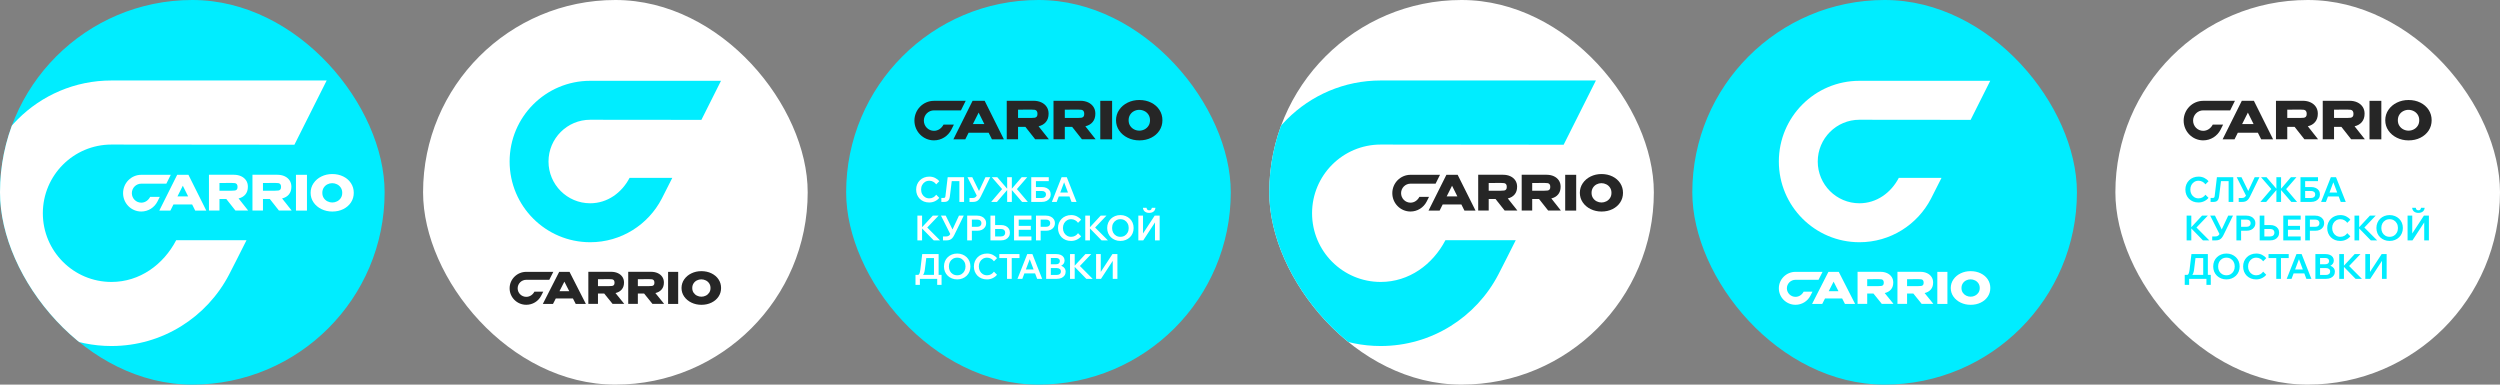
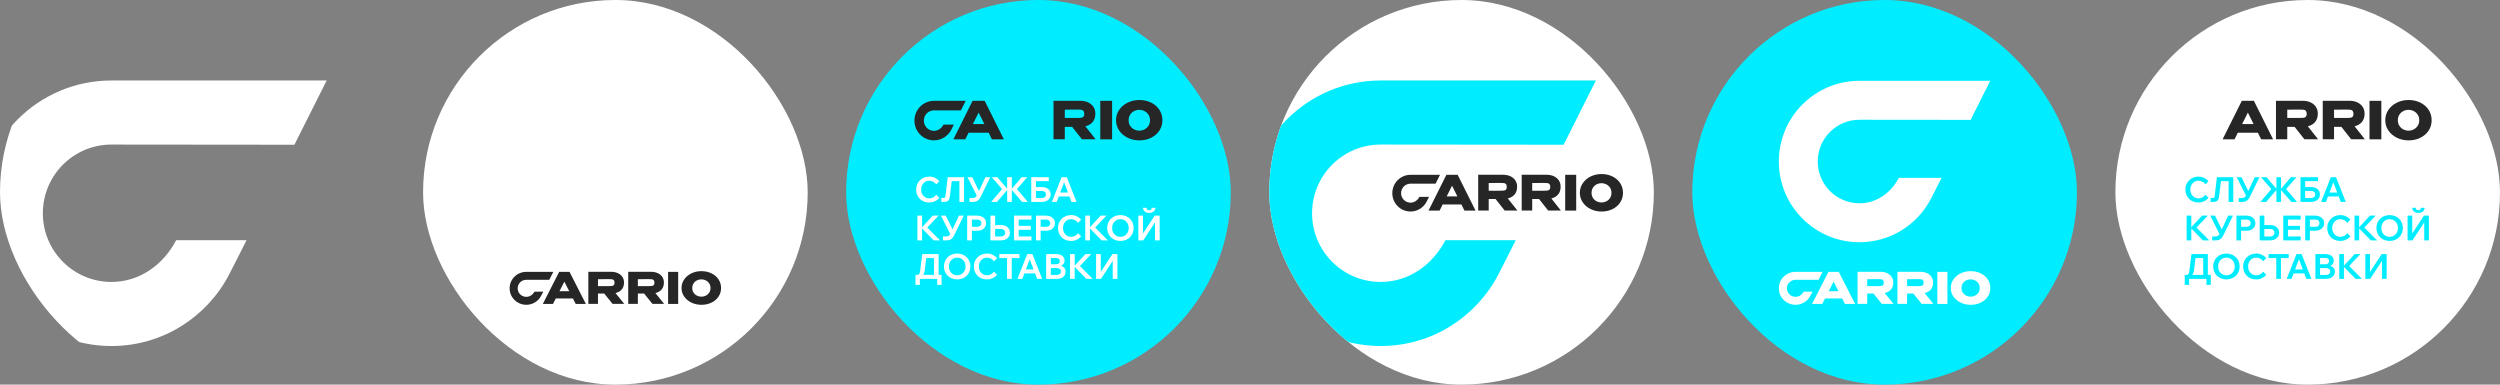
<svg xmlns="http://www.w3.org/2000/svg" width="2600" height="400" viewBox="0 0 2600 400" fill="none">
  <rect x="0" y="0" width="2600" height="400" fill="#808080" stroke="none" />
  <g clip-path="url(#clip0_103_4472)">
-     <rect width="400" height="400" rx="200" fill="#00EDFF" />
    <path d="M256.369 249.813H183.249C169.98 275.205 145.374 293.225 115.907 293.225C76.495 293.225 44.553 261.237 44.553 221.782C44.553 182.326 76.495 150.338 115.907 150.338L306.188 150.525C321.878 119.287 339.742 83.702 339.742 83.702H115.907C39.737 83.702 -22 145.523 -22 221.782C-22 298.04 39.737 359.861 115.907 359.861C169.13 359.861 215.311 329.674 238.298 285.457C244.063 274.375 248.35 265.716 256.369 249.813Z" fill="white" />
    <g clip-path="url(#clip1_103_4472)">
      <path d="M354.44 205.928C353.451 207.435 352.163 208.592 350.573 209.395C348.982 210.2 347.323 210.601 345.594 210.601C343.834 210.601 342.159 210.2 340.569 209.395C338.978 208.592 337.689 207.435 336.702 205.928C335.714 204.421 335.22 202.628 335.22 200.55C335.22 198.507 335.706 196.723 336.679 195.198C337.652 193.674 338.925 192.509 340.5 191.705C342.074 190.901 343.741 190.499 345.501 190.499C347.23 190.499 348.898 190.894 350.503 191.681C352.108 192.468 353.413 193.624 354.417 195.148C355.419 196.673 355.922 198.473 355.922 200.55C355.922 202.628 355.427 204.421 354.44 205.928ZM365.021 190.524C363.092 187.559 360.42 185.23 357.01 183.537C353.598 181.846 349.777 181 345.547 181C341.472 181 337.713 181.846 334.27 183.537C330.828 185.23 328.095 187.567 326.073 190.549C324.051 193.531 323.041 196.866 323.041 200.55C323.041 204.203 324.051 207.511 326.073 210.476C328.095 213.441 330.835 215.771 334.293 217.463C337.752 219.154 341.519 220 345.594 220C349.824 220 353.636 219.154 357.033 217.463C360.429 215.771 363.092 213.451 365.021 210.501C366.951 207.553 367.916 204.237 367.916 200.55C367.916 196.831 366.951 193.49 365.021 190.524Z" fill="white" />
      <path d="M307.803 218.996H319.242V181.805H307.803V218.996Z" fill="white" />
      <path d="M291.526 197.108C291.017 197.661 290.361 198.005 289.559 198.138C288.755 198.273 287.582 198.339 286.038 198.339H285.946H273.489V190.348C278.459 190.348 282.086 190.315 284.372 190.248H286.038C287.582 190.248 288.755 190.315 289.559 190.449C290.361 190.583 291.017 190.952 291.526 191.554C292.037 192.157 292.292 193.112 292.292 194.419C292.292 195.66 292.037 196.556 291.526 197.108ZM300.465 202.209C302.178 200.132 303.035 197.503 303.035 194.319V194.119C303.035 191.672 302.426 189.52 301.206 187.66C299.985 185.8 298.271 184.351 296.065 183.312C293.857 182.274 291.318 181.754 288.446 181.754H262.56V218.945H273.489V206.933H280.574L290.068 218.945H303.313L293.356 206.38C296.381 205.677 298.751 204.287 300.465 202.209Z" fill="white" />
      <path d="M246.283 197.108C245.774 197.661 245.117 198.005 244.315 198.138C243.512 198.273 242.339 198.339 240.795 198.339H240.703H228.245V190.348C233.216 190.348 236.843 190.315 239.128 190.248H240.795C242.339 190.248 243.512 190.315 244.315 190.449C245.117 190.583 245.774 190.952 246.283 191.554C246.793 192.157 247.047 193.112 247.047 194.419C247.047 195.66 246.793 196.556 246.283 197.108ZM255.221 202.209C256.935 200.132 257.792 197.503 257.792 194.319V194.119C257.792 191.672 257.182 189.52 255.962 187.66C254.742 185.8 253.028 184.351 250.821 183.312C248.614 182.274 246.076 181.754 243.203 181.754H217.316V218.945H228.245V206.933H235.331L244.824 218.945H258.069L248.112 206.38C251.138 205.677 253.508 204.287 255.221 202.209Z" fill="white" />
      <path d="M184.573 204.22L190.13 193.163L195.641 204.22H184.573ZM184.249 181.805L165.678 218.996H177.209L180.404 212.612H199.809L203.005 218.996H214.536L195.965 181.805H184.249Z" fill="white" />
      <path d="M166.169 204.768H156.143C154.323 208.278 150.95 210.769 146.909 210.769C141.505 210.769 137.125 206.347 137.125 200.893C137.125 195.438 141.505 191.016 146.909 191.016L173 191.042C175.151 186.724 177.6 181.805 177.6 181.805H146.909C136.465 181.805 128 190.351 128 200.893C128 211.435 136.465 219.981 146.909 219.981C154.207 219.981 160.539 215.808 163.691 209.695C164.481 208.163 165.069 206.966 166.169 204.768Z" fill="white" />
    </g>
  </g>
  <g clip-path="url(#clip2_103_4472)">
    <rect x="440" width="400" height="400" rx="200" fill="white" />
-     <path d="M699.174 185.016H654.737C646.673 200.453 631.719 211.407 613.811 211.407C589.859 211.407 570.446 191.961 570.446 167.976C570.446 143.99 589.859 124.544 613.811 124.544L729.451 124.658C738.987 105.667 749.843 84.035 749.843 84.035H613.811C567.52 84.035 530 121.617 530 167.976C530 214.334 567.52 251.916 613.811 251.916C646.157 251.916 674.222 233.565 688.192 206.685C691.696 199.948 694.301 194.684 699.174 185.016Z" fill="#00EDFF" />
    <g clip-path="url(#clip3_103_4472)">
      <path d="M737.57 304.372C736.663 305.724 735.482 306.762 734.025 307.483C732.567 308.206 731.046 308.565 729.461 308.565C727.848 308.565 726.312 308.206 724.855 307.483C723.397 306.762 722.215 305.724 721.311 304.372C720.404 303.019 719.951 301.41 719.951 299.545C719.951 297.711 720.397 296.11 721.289 294.742C722.181 293.374 723.348 292.329 724.791 291.607C726.235 290.886 727.762 290.524 729.376 290.524C730.961 290.524 732.49 290.879 733.961 291.585C735.432 292.291 736.628 293.329 737.549 294.697C738.467 296.066 738.928 297.681 738.928 299.545C738.928 301.41 738.475 303.019 737.57 304.372ZM747.269 290.547C745.501 287.886 743.052 285.796 739.926 284.277C736.798 282.759 733.296 282 729.418 282C725.683 282 722.237 282.759 719.081 284.277C715.926 285.796 713.421 287.893 711.567 290.569C709.713 293.246 708.787 296.238 708.787 299.545C708.787 302.823 709.713 305.792 711.567 308.453C713.421 311.114 715.932 313.205 719.102 314.723C722.272 316.241 725.725 317 729.461 317C733.339 317 736.833 316.241 739.947 314.723C743.06 313.205 745.501 311.122 747.269 308.476C749.038 305.83 749.923 302.854 749.923 299.545C749.923 296.208 749.038 293.209 747.269 290.547Z" fill="#262626" />
      <path d="M694.819 316.098H705.305V282.722H694.819V316.098Z" fill="#262626" />
      <path d="M679.899 296.455C679.432 296.952 678.831 297.26 678.095 297.379C677.359 297.501 676.283 297.56 674.868 297.56H674.783H663.365V290.389C667.921 290.389 671.245 290.359 673.341 290.299H674.868C676.283 290.299 677.359 290.359 678.095 290.479C678.831 290.6 679.432 290.93 679.899 291.471C680.367 292.012 680.6 292.869 680.6 294.042C680.6 295.155 680.367 295.96 679.899 296.455ZM688.093 301.033C689.663 299.169 690.449 296.81 690.449 293.952V293.772C690.449 291.577 689.89 289.645 688.772 287.976C687.653 286.307 686.082 285.006 684.06 284.074C682.035 283.143 679.708 282.676 677.076 282.676H653.346V316.052H663.365V305.273H669.859L678.562 316.052H690.704L681.576 304.777C684.35 304.145 686.522 302.897 688.093 301.033Z" fill="#262626" />
      <path d="M638.426 296.455C637.959 296.952 637.357 297.26 636.622 297.379C635.886 297.501 634.81 297.56 633.396 297.56H633.311H621.891V290.389C626.448 290.389 629.773 290.359 631.867 290.299H633.396C634.81 290.299 635.886 290.359 636.622 290.479C637.357 290.6 637.959 290.93 638.426 291.471C638.893 292.012 639.126 292.869 639.126 294.042C639.126 295.155 638.893 295.96 638.426 296.455ZM646.619 301.033C648.19 299.169 648.975 296.81 648.975 293.952V293.772C648.975 291.577 648.416 289.645 647.298 287.976C646.18 286.307 644.609 285.006 642.586 284.074C640.563 283.143 638.236 282.676 635.603 282.676H611.873V316.052H621.891V305.273H628.386L637.088 316.052H649.23L640.103 304.777C642.877 304.145 645.049 302.897 646.619 301.033Z" fill="#262626" />
      <path d="M581.858 302.838L586.952 292.915L592.004 302.838H581.858ZM581.561 282.722L564.538 316.098H575.108L578.037 310.369H595.824L598.754 316.098H609.324L592.301 282.722H581.561Z" fill="#262626" />
      <path d="M564.988 303.33H555.798C554.13 306.48 551.037 308.715 547.333 308.715C542.38 308.715 538.365 304.747 538.365 299.852C538.365 294.957 542.38 290.989 547.333 290.989L571.25 291.012C573.222 287.136 575.467 282.722 575.467 282.722H547.333C537.76 282.722 530 290.391 530 299.852C530 309.313 537.76 316.982 547.333 316.982C554.023 316.982 559.827 313.237 562.717 307.752C563.441 306.377 563.98 305.303 564.988 303.33Z" fill="#262626" />
    </g>
  </g>
  <rect x="880" width="400" height="400" rx="200" fill="#00EDFF" />
  <g clip-path="url(#clip4_103_4472)">
    <path d="M1194.42 130.846C1193.36 132.469 1191.97 133.714 1190.27 134.579C1188.56 135.447 1186.77 135.878 1184.91 135.878C1183.02 135.878 1181.22 135.447 1179.51 134.579C1177.8 133.714 1176.42 132.469 1175.36 130.846C1174.29 129.223 1173.76 127.292 1173.76 125.054C1173.76 122.854 1174.28 120.933 1175.33 119.291C1176.38 117.649 1177.74 116.395 1179.44 115.528C1181.13 114.663 1182.92 114.229 1184.81 114.229C1186.67 114.229 1188.47 114.655 1190.19 115.502C1191.92 116.35 1193.32 117.595 1194.4 119.236C1195.48 120.879 1196.02 122.817 1196.02 125.054C1196.02 127.292 1195.48 129.223 1194.42 130.846ZM1205.8 114.256C1203.72 111.063 1200.85 108.555 1197.19 106.733C1193.52 104.911 1189.41 104 1184.86 104C1180.48 104 1176.44 104.911 1172.74 106.733C1169.04 108.555 1166.1 111.072 1163.93 114.283C1161.75 117.495 1160.67 121.086 1160.67 125.054C1160.67 128.988 1161.75 132.551 1163.93 135.744C1166.1 138.937 1169.05 141.446 1172.77 143.267C1176.48 145.089 1180.53 146 1184.91 146C1189.46 146 1193.56 145.089 1197.21 143.267C1200.86 141.446 1203.72 138.947 1205.8 135.771C1207.87 132.595 1208.91 129.025 1208.91 125.054C1208.91 121.049 1207.87 117.45 1205.8 114.256Z" fill="#262626" />
    <path d="M1144.29 144.918H1156.59V104.866H1144.29V144.918Z" fill="#262626" />
    <path d="M1126.79 121.346C1126.24 121.942 1125.54 122.312 1124.68 122.456C1123.81 122.601 1122.55 122.672 1120.89 122.672H1120.79H1107.4V114.067C1112.74 114.067 1116.64 114.031 1119.1 113.959H1120.89C1122.55 113.959 1123.81 114.031 1124.68 114.176C1125.54 114.32 1126.24 114.717 1126.79 115.366C1127.34 116.015 1127.61 117.044 1127.61 118.451C1127.61 119.787 1127.34 120.752 1126.79 121.346ZM1136.4 126.84C1138.24 124.603 1139.16 121.772 1139.16 118.343V118.127C1139.16 115.492 1138.51 113.175 1137.2 111.172C1135.88 109.169 1134.04 107.608 1131.67 106.489C1129.3 105.372 1126.57 104.812 1123.48 104.812H1095.65V144.864H1107.4V131.928H1115.02L1125.22 144.864H1139.46L1128.76 131.332C1132.01 130.575 1134.56 129.077 1136.4 126.84Z" fill="#262626" />
-     <path d="M1078.15 121.346C1077.61 121.942 1076.9 122.312 1076.04 122.456C1075.18 122.601 1073.91 122.672 1072.26 122.672H1072.16H1058.76V114.067C1064.11 114.067 1068.01 114.031 1070.46 113.959H1072.26C1073.91 113.959 1075.18 114.031 1076.04 114.176C1076.9 114.32 1077.61 114.717 1078.15 115.366C1078.7 116.015 1078.98 117.044 1078.98 118.451C1078.98 119.787 1078.7 120.752 1078.15 121.346ZM1087.76 126.84C1089.61 124.603 1090.53 121.772 1090.53 118.343V118.127C1090.53 115.492 1089.87 113.175 1088.56 111.172C1087.25 109.169 1085.41 107.608 1083.03 106.489C1080.66 105.372 1077.93 104.812 1074.84 104.812H1047.01V144.864H1058.76V131.928H1066.38L1076.59 144.864H1090.82L1080.12 131.332C1083.37 130.575 1085.92 129.077 1087.76 126.84Z" fill="#262626" />
    <path d="M1011.82 129.005L1017.79 117.098L1023.71 129.005H1011.82ZM1011.47 104.866L991.503 144.918H1003.9L1007.33 138.044H1028.19L1031.63 144.918H1044.03L1024.06 104.866H1011.47Z" fill="#262626" />
    <path d="M992.031 129.596H981.253C979.298 133.376 975.671 136.059 971.327 136.059C965.518 136.059 960.81 131.296 960.81 125.423C960.81 119.549 965.518 114.787 971.327 114.787L999.375 114.814C1001.69 110.164 1004.32 104.866 1004.32 104.866H971.327C960.1 104.866 951 114.07 951 125.423C951 136.775 960.1 145.979 971.327 145.979C979.172 145.979 985.979 141.485 989.368 134.902C990.217 133.252 990.849 131.963 992.031 129.596Z" fill="#262626" />
  </g>
  <path d="M973.644 202.512L976.848 205.752C975.72 207.192 974.232 208.356 972.384 209.244C970.56 210.132 968.556 210.576 966.372 210.576C964.38 210.576 962.556 210.252 960.9 209.604C959.244 208.932 957.804 207.996 956.58 206.796C955.38 205.572 954.444 204.144 953.772 202.512C953.124 200.88 952.8 199.08 952.8 197.112C952.8 195.192 953.136 193.416 953.808 191.784C954.504 190.128 955.464 188.7 956.688 187.5C957.912 186.276 959.352 185.34 961.008 184.692C962.688 184.02 964.512 183.684 966.48 183.684C968.664 183.684 970.656 184.128 972.456 185.016C974.256 185.904 975.72 187.068 976.848 188.508L973.644 191.748C972.852 190.596 971.832 189.684 970.584 189.012C969.36 188.316 967.992 187.968 966.48 187.968C964.848 187.968 963.384 188.364 962.088 189.156C960.816 189.948 959.808 191.028 959.064 192.396C958.32 193.764 957.948 195.336 957.948 197.112C957.948 198.888 958.32 200.472 959.064 201.864C959.808 203.232 960.816 204.312 962.088 205.104C963.384 205.896 964.848 206.292 966.48 206.292C967.992 206.292 969.36 205.956 970.584 205.284C971.832 204.588 972.852 203.664 973.644 202.512ZM979.006 210V205.86H981.238C981.91 205.86 982.39 205.728 982.678 205.464C982.966 205.2 983.158 204.708 983.254 203.988L985.594 184.26H1002.62V210H997.762V184.98L1000.28 188.4H986.71L990.238 184.98L987.862 204.204C987.694 205.572 987.382 206.688 986.926 207.552C986.47 208.392 985.846 209.016 985.054 209.424C984.262 209.808 983.254 210 982.03 210H979.006ZM1008.26 210V205.896H1011.61C1012.45 205.896 1013.16 205.764 1013.73 205.5C1014.33 205.236 1014.86 204.792 1015.32 204.168C1015.8 203.544 1016.29 202.68 1016.79 201.576L1024.89 184.26H1029.86L1019.96 204.528C1019.31 205.824 1018.62 206.88 1017.87 207.696C1017.13 208.488 1016.26 209.076 1015.28 209.46C1014.32 209.82 1013.18 210 1011.86 210H1008.26ZM1016.25 204.24L1006.17 184.26H1011.14L1019.85 202.08L1016.25 204.24ZM1062.96 210L1051.44 196.644H1051.98L1062.6 184.26H1068.33L1057.6 196.644L1068.94 210H1062.96ZM1030.82 210L1042.19 196.644L1031.46 184.26H1037.15L1047.77 196.644H1048.31L1036.83 210H1030.82ZM1047.45 210V184.26H1052.31V210H1047.45ZM1072.5 210V184.26H1077.36V206.328L1076.93 205.896H1083.52C1084.84 205.896 1085.88 205.572 1086.65 204.924C1087.42 204.252 1087.8 203.34 1087.8 202.188C1087.8 201.06 1087.42 200.184 1086.65 199.56C1085.88 198.936 1084.84 198.624 1083.52 198.624H1074.84V194.52H1083.48C1085.35 194.52 1086.97 194.832 1088.34 195.456C1089.73 196.08 1090.81 196.968 1091.58 198.12C1092.35 199.272 1092.73 200.628 1092.73 202.188C1092.73 203.724 1092.35 205.08 1091.58 206.256C1090.81 207.432 1089.73 208.356 1088.34 209.028C1086.95 209.676 1085.33 210 1083.48 210H1072.5ZM1074.99 188.4V184.26H1090.72V188.4H1074.99ZM1114.35 204.348H1099.08V200.244H1114.35V204.348ZM1119.6 210H1114.38L1105.96 187.68H1107.4L1098.97 210H1093.93L1104.09 184.26H1109.45L1119.6 210ZM958.956 250H954.096V224.26H958.956V250ZM977.64 250H971.052L958.056 236.644H958.632L970.116 224.26H976.128L963.852 237.148V236.14L977.64 250ZM980.697 250V245.896H984.045C984.885 245.896 985.593 245.764 986.169 245.5C986.769 245.236 987.297 244.792 987.753 244.168C988.233 243.544 988.725 242.68 989.229 241.576L997.329 224.26H1002.3L992.397 244.528C991.749 245.824 991.053 246.88 990.309 247.696C989.565 248.488 988.701 249.076 987.717 249.46C986.757 249.82 985.617 250 984.297 250H980.697ZM988.689 244.24L978.609 224.26H983.577L992.289 242.08L988.689 244.24ZM1010.74 250H1005.88V224.26H1016.32C1018.17 224.26 1019.78 224.596 1021.15 225.268C1022.54 225.916 1023.62 226.828 1024.39 228.004C1025.18 229.18 1025.57 230.548 1025.57 232.108C1025.57 233.668 1025.18 235.048 1024.39 236.248C1023.62 237.424 1022.54 238.348 1021.15 239.02C1019.78 239.668 1018.17 239.992 1016.32 239.992H1010.38V235.888H1016.32C1017.67 235.888 1018.72 235.552 1019.49 234.88C1020.26 234.208 1020.64 233.284 1020.64 232.108C1020.64 230.956 1020.26 230.044 1019.49 229.372C1018.72 228.7 1017.67 228.364 1016.32 228.364H1010.74V250ZM1030.07 250V224.26H1034.93V246.364L1034.5 245.896H1041.08C1042.4 245.896 1043.45 245.548 1044.22 244.852C1044.98 244.156 1045.37 243.196 1045.37 241.972C1045.37 240.772 1044.98 239.836 1044.22 239.164C1043.45 238.492 1042.4 238.156 1041.08 238.156H1032.41V234.052H1041.05C1042.92 234.052 1044.54 234.376 1045.91 235.024C1047.3 235.672 1048.38 236.596 1049.15 237.796C1049.92 238.972 1050.3 240.364 1050.3 241.972C1050.3 243.556 1049.92 244.948 1049.15 246.148C1048.38 247.348 1047.3 248.296 1045.91 248.992C1044.52 249.664 1042.9 250 1041.05 250H1030.07ZM1072.72 250H1054.61V224.26H1072.72V228.364H1059.47V245.896H1072.72V250ZM1072.03 239.02H1059.11V234.916H1072.03V239.02ZM1082.28 250H1077.42V224.26H1087.86C1089.71 224.26 1091.32 224.596 1092.69 225.268C1094.08 225.916 1095.16 226.828 1095.93 228.004C1096.72 229.18 1097.12 230.548 1097.12 232.108C1097.12 233.668 1096.72 235.048 1095.93 236.248C1095.16 237.424 1094.08 238.348 1092.69 239.02C1091.32 239.668 1089.71 239.992 1087.86 239.992H1081.92V235.888H1087.86C1089.21 235.888 1090.26 235.552 1091.03 234.88C1091.8 234.208 1092.18 233.284 1092.18 232.108C1092.18 230.956 1091.8 230.044 1091.03 229.372C1090.26 228.7 1089.21 228.364 1087.86 228.364H1082.28V250ZM1121.16 242.512L1124.36 245.752C1123.24 247.192 1121.75 248.356 1119.9 249.244C1118.08 250.132 1116.07 250.576 1113.89 250.576C1111.9 250.576 1110.07 250.252 1108.42 249.604C1106.76 248.932 1105.32 247.996 1104.1 246.796C1102.9 245.572 1101.96 244.144 1101.29 242.512C1100.64 240.88 1100.32 239.08 1100.32 237.112C1100.32 235.192 1100.65 233.416 1101.32 231.784C1102.02 230.128 1102.98 228.7 1104.2 227.5C1105.43 226.276 1106.87 225.34 1108.52 224.692C1110.2 224.02 1112.03 223.684 1114 223.684C1116.18 223.684 1118.17 224.128 1119.97 225.016C1121.77 225.904 1123.24 227.068 1124.36 228.508L1121.16 231.748C1120.37 230.596 1119.35 229.684 1118.1 229.012C1116.88 228.316 1115.51 227.968 1114 227.968C1112.36 227.968 1110.9 228.364 1109.6 229.156C1108.33 229.948 1107.32 231.028 1106.58 232.396C1105.84 233.764 1105.46 235.336 1105.46 237.112C1105.46 238.888 1105.84 240.472 1106.58 241.864C1107.32 243.232 1108.33 244.312 1109.6 245.104C1110.9 245.896 1112.36 246.292 1114 246.292C1115.51 246.292 1116.88 245.956 1118.1 245.284C1119.35 244.588 1120.37 243.664 1121.16 242.512ZM1133.54 250H1128.68V224.26H1133.54V250ZM1152.23 250H1145.64L1132.64 236.644H1133.22L1144.7 224.26H1150.71L1138.44 237.148V236.14L1152.23 250ZM1165.22 250.576C1163.23 250.576 1161.39 250.24 1159.71 249.568C1158.06 248.896 1156.6 247.96 1155.36 246.76C1154.11 245.56 1153.15 244.144 1152.48 242.512C1151.8 240.856 1151.47 239.056 1151.47 237.112C1151.47 235.168 1151.8 233.38 1152.48 231.748C1153.15 230.116 1154.11 228.7 1155.36 227.5C1156.6 226.3 1158.06 225.364 1159.71 224.692C1161.39 224.02 1163.23 223.684 1165.22 223.684C1167.21 223.684 1169.04 224.02 1170.69 224.692C1172.37 225.364 1173.84 226.3 1175.08 227.5C1176.33 228.7 1177.29 230.116 1177.96 231.748C1178.64 233.38 1178.97 235.168 1178.97 237.112C1178.97 239.056 1178.64 240.856 1177.96 242.512C1177.29 244.144 1176.33 245.56 1175.08 246.76C1173.84 247.96 1172.37 248.896 1170.69 249.568C1169.04 250.24 1167.21 250.576 1165.22 250.576ZM1165.22 246.292C1166.92 246.292 1168.42 245.896 1169.72 245.104C1171.02 244.312 1172.02 243.232 1172.74 241.864C1173.49 240.472 1173.86 238.888 1173.86 237.112C1173.86 235.336 1173.49 233.764 1172.74 232.396C1172.02 231.028 1171.02 229.948 1169.72 229.156C1168.42 228.364 1166.92 227.968 1165.22 227.968C1163.54 227.968 1162.04 228.364 1160.72 229.156C1159.42 229.948 1158.4 231.028 1157.66 232.396C1156.94 233.764 1156.58 235.336 1156.58 237.112C1156.58 238.888 1156.94 240.472 1157.66 241.864C1158.4 243.232 1159.42 244.312 1160.72 245.104C1162.04 245.896 1163.54 246.292 1165.22 246.292ZM1183.88 250V224.26H1188.74V247.768H1185.5L1200.87 224.26H1206.05V250H1201.19V226.384H1204.4L1188.99 250H1183.88ZM1195.15 221.416C1193.39 221.416 1191.92 220.984 1190.72 220.12C1189.54 219.232 1188.85 217.9 1188.63 216.124H1192.41C1192.53 217.06 1192.83 217.732 1193.31 218.14C1193.81 218.524 1194.43 218.716 1195.15 218.716C1195.89 218.716 1196.5 218.524 1196.98 218.14C1197.46 217.732 1197.76 217.06 1197.88 216.124H1201.66C1201.47 217.9 1200.77 219.232 1199.57 220.12C1198.37 220.984 1196.9 221.416 1195.15 221.416ZM953.268 287.804V285.86H954.636C955.308 285.86 955.836 285.416 956.22 284.528C956.628 283.616 956.952 282.14 957.192 280.1L959.1 264.26H976.164V287.264H971.34V264.98L973.86 268.4H959.892L963.744 264.98L961.8 280.676C961.584 282.26 961.236 283.58 960.756 284.636C960.276 285.692 959.604 286.484 958.74 287.012C957.9 287.54 956.832 287.804 955.536 287.804H953.268ZM952.116 296.264V285.86H979.224V296.264H974.688V287.444L977.532 290H954.744L956.688 287.84V296.264H952.116ZM995.486 290.576C993.494 290.576 991.658 290.24 989.978 289.568C988.322 288.896 986.87 287.96 985.622 286.76C984.374 285.56 983.414 284.144 982.742 282.512C982.07 280.856 981.734 279.056 981.734 277.112C981.734 275.168 982.07 273.38 982.742 271.748C983.414 270.116 984.374 268.7 985.622 267.5C986.87 266.3 988.322 265.364 989.978 264.692C991.658 264.02 993.494 263.684 995.486 263.684C997.478 263.684 999.302 264.02 1000.96 264.692C1002.64 265.364 1004.1 266.3 1005.35 267.5C1006.6 268.7 1007.56 270.116 1008.23 271.748C1008.9 273.38 1009.24 275.168 1009.24 277.112C1009.24 279.056 1008.9 280.856 1008.23 282.512C1007.56 284.144 1006.6 285.56 1005.35 286.76C1004.1 287.96 1002.64 288.896 1000.96 289.568C999.302 290.24 997.478 290.576 995.486 290.576ZM995.486 286.292C997.19 286.292 998.69 285.896 999.986 285.104C1001.28 284.312 1002.29 283.232 1003.01 281.864C1003.75 280.472 1004.13 278.888 1004.13 277.112C1004.13 275.336 1003.75 273.764 1003.01 272.396C1002.29 271.028 1001.28 269.948 999.986 269.156C998.69 268.364 997.19 267.968 995.486 267.968C993.806 267.968 992.306 268.364 990.986 269.156C989.69 269.948 988.67 271.028 987.926 272.396C987.206 273.764 986.846 275.336 986.846 277.112C986.846 278.888 987.206 280.472 987.926 281.864C988.67 283.232 989.69 284.312 990.986 285.104C992.306 285.896 993.806 286.292 995.486 286.292ZM1033.69 282.512L1036.89 285.752C1035.77 287.192 1034.28 288.356 1032.43 289.244C1030.61 290.132 1028.6 290.576 1026.42 290.576C1024.43 290.576 1022.6 290.252 1020.95 289.604C1019.29 288.932 1017.85 287.996 1016.63 286.796C1015.43 285.572 1014.49 284.144 1013.82 282.512C1013.17 280.88 1012.85 279.08 1012.85 277.112C1012.85 275.192 1013.18 273.416 1013.85 271.784C1014.55 270.128 1015.51 268.7 1016.73 267.5C1017.96 266.276 1019.4 265.34 1021.05 264.692C1022.73 264.02 1024.56 263.684 1026.53 263.684C1028.71 263.684 1030.7 264.128 1032.5 265.016C1034.3 265.904 1035.77 267.068 1036.89 268.508L1033.69 271.748C1032.9 270.596 1031.88 269.684 1030.63 269.012C1029.41 268.316 1028.04 267.968 1026.53 267.968C1024.89 267.968 1023.43 268.364 1022.13 269.156C1020.86 269.948 1019.85 271.028 1019.11 272.396C1018.37 273.764 1017.99 275.336 1017.99 277.112C1017.99 278.888 1018.37 280.472 1019.11 281.864C1019.85 283.232 1020.86 284.312 1022.13 285.104C1023.43 285.896 1024.89 286.292 1026.53 286.292C1028.04 286.292 1029.41 285.956 1030.63 285.284C1031.88 284.588 1032.9 283.664 1033.69 282.512ZM1052.19 290H1047.33V268.04H1052.19V290ZM1060.26 268.4H1039.27V264.26H1060.26V268.4ZM1078.59 284.348H1063.33V280.244H1078.59V284.348ZM1083.85 290H1078.63L1070.2 267.68H1071.64L1063.22 290H1058.18L1068.33 264.26H1073.7L1083.85 290ZM1088.01 290V264.26H1098.7C1100.4 264.26 1101.89 264.536 1103.16 265.088C1104.43 265.64 1105.42 266.42 1106.11 267.428C1106.81 268.436 1107.16 269.624 1107.16 270.992C1107.16 272.24 1106.81 273.356 1106.11 274.34C1105.42 275.3 1104.43 276.056 1103.16 276.608C1101.89 277.16 1100.4 277.436 1098.7 277.436H1093.23V275.6H1099.02C1100.87 275.6 1102.48 275.888 1103.85 276.464C1105.24 277.016 1106.32 277.82 1107.09 278.876C1107.88 279.908 1108.27 281.144 1108.27 282.584C1108.27 284.048 1107.89 285.344 1107.12 286.472C1106.35 287.6 1105.27 288.476 1103.88 289.1C1102.49 289.7 1100.87 290 1099.02 290H1088.01ZM1092.87 285.932H1099.06C1100.38 285.932 1101.42 285.62 1102.19 284.996C1102.96 284.348 1103.34 283.448 1103.34 282.296C1103.34 281.192 1102.96 280.34 1102.19 279.74C1101.42 279.116 1100.38 278.804 1099.06 278.804H1092.51V274.808H1098.45C1099.62 274.808 1100.55 274.52 1101.22 273.944C1101.91 273.344 1102.26 272.528 1102.26 271.496C1102.26 270.488 1101.91 269.708 1101.22 269.156C1100.55 268.604 1099.62 268.328 1098.45 268.328H1092.87V285.932ZM1117.69 290H1112.83V264.26H1117.69V290ZM1136.37 290H1129.78L1116.79 276.644H1117.36L1128.85 264.26H1134.86L1122.58 277.148V276.14L1136.37 290ZM1139.93 290V264.26H1144.79V287.768H1141.55L1156.92 264.26H1162.11V290H1157.25V266.384H1160.45L1145.04 290H1139.93Z" fill="white" />
  <g clip-path="url(#clip5_103_4472)">
    <rect x="1320" width="400" height="400" rx="200" fill="white" />
    <path d="M1576.37 249.813H1503.25C1489.98 275.205 1465.37 293.225 1435.91 293.225C1396.49 293.225 1364.55 261.237 1364.55 221.782C1364.55 182.326 1396.49 150.338 1435.91 150.338L1626.19 150.525C1641.88 119.287 1659.74 83.702 1659.74 83.702H1435.91C1359.74 83.702 1298 145.523 1298 221.782C1298 298.04 1359.74 359.861 1435.91 359.861C1489.13 359.861 1535.31 329.674 1558.3 285.457C1564.06 274.375 1568.35 265.716 1576.37 249.813Z" fill="#00EDFF" />
    <g clip-path="url(#clip6_103_4472)">
      <path d="M1674.44 205.928C1673.45 207.435 1672.16 208.592 1670.57 209.395C1668.98 210.2 1667.32 210.601 1665.59 210.601C1663.83 210.601 1662.16 210.2 1660.57 209.395C1658.98 208.592 1657.69 207.435 1656.7 205.928C1655.71 204.421 1655.22 202.628 1655.22 200.55C1655.22 198.507 1655.71 196.723 1656.68 195.198C1657.65 193.674 1658.93 192.509 1660.5 191.705C1662.07 190.901 1663.74 190.499 1665.5 190.499C1667.23 190.499 1668.9 190.894 1670.5 191.681C1672.11 192.468 1673.41 193.624 1674.42 195.148C1675.42 196.673 1675.92 198.473 1675.92 200.55C1675.92 202.628 1675.43 204.421 1674.44 205.928ZM1685.02 190.524C1683.09 187.559 1680.42 185.23 1677.01 183.537C1673.6 181.846 1669.78 181 1665.55 181C1661.47 181 1657.71 181.846 1654.27 183.537C1650.83 185.23 1648.1 187.567 1646.07 190.549C1644.05 193.531 1643.04 196.866 1643.04 200.55C1643.04 204.203 1644.05 207.511 1646.07 210.476C1648.1 213.441 1650.84 215.771 1654.29 217.463C1657.75 219.154 1661.52 220 1665.59 220C1669.82 220 1673.64 219.154 1677.03 217.463C1680.43 215.771 1683.09 213.451 1685.02 210.501C1686.95 207.553 1687.92 204.237 1687.92 200.55C1687.92 196.831 1686.95 193.49 1685.02 190.524Z" fill="#262626" />
      <path d="M1627.8 218.996H1639.24V181.805H1627.8V218.996Z" fill="#262626" />
      <path d="M1611.53 197.108C1611.02 197.661 1610.36 198.005 1609.56 198.138C1608.76 198.273 1607.58 198.339 1606.04 198.339H1605.95H1593.49V190.348C1598.46 190.348 1602.09 190.315 1604.37 190.248H1606.04C1607.58 190.248 1608.76 190.315 1609.56 190.449C1610.36 190.583 1611.02 190.952 1611.53 191.554C1612.04 192.157 1612.29 193.112 1612.29 194.419C1612.29 195.66 1612.04 196.556 1611.53 197.108ZM1620.46 202.209C1622.18 200.132 1623.04 197.503 1623.04 194.319V194.119C1623.04 191.672 1622.43 189.52 1621.21 187.66C1619.99 185.8 1618.27 184.351 1616.07 183.312C1613.86 182.274 1611.32 181.754 1608.45 181.754H1582.56V218.945H1593.49V206.933H1600.57L1610.07 218.945H1623.31L1613.36 206.38C1616.38 205.677 1618.75 204.287 1620.46 202.209Z" fill="#262626" />
      <path d="M1566.28 197.108C1565.77 197.661 1565.12 198.005 1564.32 198.138C1563.51 198.273 1562.34 198.339 1560.8 198.339H1560.7H1548.25V190.348C1553.22 190.348 1556.84 190.315 1559.13 190.248H1560.8C1562.34 190.248 1563.51 190.315 1564.32 190.449C1565.12 190.583 1565.77 190.952 1566.28 191.554C1566.79 192.157 1567.05 193.112 1567.05 194.419C1567.05 195.66 1566.79 196.556 1566.28 197.108ZM1575.22 202.209C1576.94 200.132 1577.79 197.503 1577.79 194.319V194.119C1577.79 191.672 1577.18 189.52 1575.96 187.66C1574.74 185.8 1573.03 184.351 1570.82 183.312C1568.61 182.274 1566.08 181.754 1563.2 181.754H1537.32V218.945H1548.25V206.933H1555.33L1564.82 218.945H1578.07L1568.11 206.38C1571.14 205.677 1573.51 204.287 1575.22 202.209Z" fill="#262626" />
      <path d="M1504.57 204.22L1510.13 193.163L1515.64 204.22H1504.57ZM1504.25 181.805L1485.68 218.996H1497.21L1500.4 212.612H1519.81L1523 218.996H1534.54L1515.97 181.805H1504.25Z" fill="#262626" />
      <path d="M1486.17 204.768H1476.14C1474.32 208.278 1470.95 210.769 1466.91 210.769C1461.51 210.769 1457.13 206.347 1457.13 200.893C1457.13 195.438 1461.51 191.016 1466.91 191.016L1493 191.042C1495.15 186.724 1497.6 181.805 1497.6 181.805H1466.91C1456.47 181.805 1448 190.351 1448 200.893C1448 211.435 1456.47 219.981 1466.91 219.981C1474.21 219.981 1480.54 215.808 1483.69 209.695C1484.48 208.163 1485.07 206.966 1486.17 204.768Z" fill="#262626" />
    </g>
  </g>
  <g clip-path="url(#clip7_103_4472)">
    <rect x="1760" width="400" height="400" rx="200" fill="#00EDFF" />
    <path d="M2019.17 185.016H1974.74C1966.67 200.453 1951.72 211.407 1933.81 211.407C1909.86 211.407 1890.45 191.961 1890.45 167.976C1890.45 143.99 1909.86 124.544 1933.81 124.544L2049.45 124.658C2058.99 105.667 2069.84 84.035 2069.84 84.035H1933.81C1887.52 84.035 1850 121.617 1850 167.976C1850 214.334 1887.52 251.916 1933.81 251.916C1966.16 251.916 1994.22 233.565 2008.19 206.685C2011.7 199.948 2014.3 194.684 2019.17 185.016Z" fill="white" />
    <g clip-path="url(#clip8_103_4472)">
      <path d="M2057.57 304.372C2056.66 305.724 2055.48 306.762 2054.02 307.483C2052.57 308.206 2051.05 308.565 2049.46 308.565C2047.85 308.565 2046.31 308.206 2044.85 307.483C2043.4 306.762 2042.22 305.724 2041.31 304.372C2040.4 303.019 2039.95 301.41 2039.95 299.545C2039.95 297.711 2040.4 296.11 2041.29 294.742C2042.18 293.374 2043.35 292.329 2044.79 291.607C2046.23 290.886 2047.76 290.524 2049.38 290.524C2050.96 290.524 2052.49 290.879 2053.96 291.585C2055.43 292.291 2056.63 293.329 2057.55 294.697C2058.47 296.066 2058.93 297.681 2058.93 299.545C2058.93 301.41 2058.47 303.019 2057.57 304.372ZM2067.27 290.547C2065.5 287.886 2063.05 285.796 2059.93 284.277C2056.8 282.759 2053.3 282 2049.42 282C2045.68 282 2042.24 282.759 2039.08 284.277C2035.93 285.796 2033.42 287.893 2031.57 290.569C2029.71 293.246 2028.79 296.238 2028.79 299.545C2028.79 302.823 2029.71 305.792 2031.57 308.453C2033.42 311.114 2035.93 313.205 2039.1 314.723C2042.27 316.241 2045.73 317 2049.46 317C2053.34 317 2056.83 316.241 2059.95 314.723C2063.06 313.205 2065.5 311.122 2067.27 308.476C2069.04 305.83 2069.92 302.854 2069.92 299.545C2069.92 296.208 2069.04 293.209 2067.27 290.547Z" fill="white" />
      <path d="M2014.82 316.098H2025.31V282.722H2014.82V316.098Z" fill="white" />
      <path d="M1999.9 296.455C1999.43 296.952 1998.83 297.26 1998.1 297.379C1997.36 297.501 1996.28 297.56 1994.87 297.56H1994.78H1983.36V290.389C1987.92 290.389 1991.25 290.359 1993.34 290.299H1994.87C1996.28 290.299 1997.36 290.359 1998.1 290.479C1998.83 290.6 1999.43 290.93 1999.9 291.471C2000.37 292.012 2000.6 292.869 2000.6 294.042C2000.6 295.155 2000.37 295.96 1999.9 296.455ZM2008.09 301.033C2009.66 299.169 2010.45 296.81 2010.45 293.952V293.772C2010.45 291.577 2009.89 289.645 2008.77 287.976C2007.65 286.307 2006.08 285.006 2004.06 284.074C2002.04 283.143 1999.71 282.676 1997.08 282.676H1973.35V316.052H1983.36V305.273H1989.86L1998.56 316.052H2010.7L2001.58 304.777C2004.35 304.145 2006.52 302.897 2008.09 301.033Z" fill="white" />
      <path d="M1958.43 296.455C1957.96 296.952 1957.36 297.26 1956.62 297.379C1955.89 297.501 1954.81 297.56 1953.4 297.56H1953.31H1941.89V290.389C1946.45 290.389 1949.77 290.359 1951.87 290.299H1953.4C1954.81 290.299 1955.89 290.359 1956.62 290.479C1957.36 290.6 1957.96 290.93 1958.43 291.471C1958.89 292.012 1959.13 292.869 1959.13 294.042C1959.13 295.155 1958.89 295.96 1958.43 296.455ZM1966.62 301.033C1968.19 299.169 1968.98 296.81 1968.98 293.952V293.772C1968.98 291.577 1968.42 289.645 1967.3 287.976C1966.18 286.307 1964.61 285.006 1962.59 284.074C1960.56 283.143 1958.24 282.676 1955.6 282.676H1931.87V316.052H1941.89V305.273H1948.39L1957.09 316.052H1969.23L1960.1 304.777C1962.88 304.145 1965.05 302.897 1966.62 301.033Z" fill="white" />
      <path d="M1901.86 302.838L1906.95 292.915L1912 302.838H1901.86ZM1901.56 282.722L1884.54 316.098H1895.11L1898.04 310.369H1915.82L1918.75 316.098H1929.32L1912.3 282.722H1901.56Z" fill="white" />
      <path d="M1884.99 303.33H1875.8C1874.13 306.48 1871.04 308.715 1867.33 308.715C1862.38 308.715 1858.36 304.747 1858.36 299.852C1858.36 294.957 1862.38 290.989 1867.33 290.989L1891.25 291.012C1893.22 287.136 1895.47 282.722 1895.47 282.722H1867.33C1857.76 282.722 1850 290.391 1850 299.852C1850 309.313 1857.76 316.982 1867.33 316.982C1874.02 316.982 1879.83 313.237 1882.72 307.752C1883.44 306.377 1883.98 305.303 1884.99 303.33Z" fill="white" />
    </g>
  </g>
  <rect x="2200" width="400" height="400" rx="200" fill="white" />
  <g clip-path="url(#clip9_103_4472)">
    <path d="M2514.42 130.846C2513.36 132.469 2511.97 133.714 2510.27 134.579C2508.56 135.447 2506.77 135.878 2504.91 135.878C2503.02 135.878 2501.22 135.447 2499.51 134.579C2497.8 133.714 2496.42 132.469 2495.36 130.846C2494.29 129.223 2493.76 127.292 2493.76 125.054C2493.76 122.854 2494.28 120.933 2495.33 119.291C2496.38 117.649 2497.74 116.395 2499.44 115.528C2501.13 114.663 2502.92 114.229 2504.81 114.229C2506.67 114.229 2508.47 114.655 2510.19 115.502C2511.92 116.35 2513.32 117.595 2514.4 119.236C2515.48 120.879 2516.02 122.817 2516.02 125.054C2516.02 127.292 2515.48 129.223 2514.42 130.846ZM2525.8 114.256C2523.72 111.063 2520.85 108.555 2517.19 106.733C2513.52 104.911 2509.41 104 2504.86 104C2500.48 104 2496.44 104.911 2492.74 106.733C2489.04 108.555 2486.1 111.072 2483.93 114.283C2481.75 117.495 2480.67 121.086 2480.67 125.054C2480.67 128.988 2481.75 132.551 2483.93 135.744C2486.1 138.937 2489.05 141.446 2492.77 143.267C2496.48 145.089 2500.53 146 2504.91 146C2509.46 146 2513.56 145.089 2517.21 143.267C2520.86 141.446 2523.72 138.947 2525.8 135.771C2527.87 132.595 2528.91 129.025 2528.91 125.054C2528.91 121.049 2527.87 117.45 2525.8 114.256Z" fill="#262626" />
    <path d="M2464.29 144.918H2476.59V104.866H2464.29V144.918Z" fill="#262626" />
    <path d="M2446.79 121.346C2446.24 121.942 2445.54 122.312 2444.68 122.456C2443.81 122.601 2442.55 122.672 2440.89 122.672H2440.79H2427.4V114.067C2432.74 114.067 2436.64 114.031 2439.1 113.959H2440.89C2442.55 113.959 2443.81 114.031 2444.68 114.176C2445.54 114.32 2446.24 114.717 2446.79 115.366C2447.34 116.015 2447.61 117.044 2447.61 118.451C2447.61 119.787 2447.34 120.752 2446.79 121.346ZM2456.4 126.84C2458.24 124.603 2459.16 121.772 2459.16 118.343V118.127C2459.16 115.492 2458.51 113.175 2457.2 111.172C2455.88 109.169 2454.04 107.608 2451.67 106.489C2449.3 105.372 2446.57 104.812 2443.48 104.812H2415.65V144.864H2427.4V131.928H2435.02L2445.22 144.864H2459.46L2448.76 131.332C2452.01 130.575 2454.56 129.077 2456.4 126.84Z" fill="#262626" />
    <path d="M2398.15 121.346C2397.61 121.942 2396.9 122.312 2396.04 122.456C2395.18 122.601 2393.91 122.672 2392.26 122.672H2392.16H2378.76V114.067C2384.11 114.067 2388.01 114.031 2390.46 113.959H2392.26C2393.91 113.959 2395.18 114.031 2396.04 114.176C2396.9 114.32 2397.61 114.717 2398.15 115.366C2398.7 116.015 2398.98 117.044 2398.98 118.451C2398.98 119.787 2398.7 120.752 2398.15 121.346ZM2407.76 126.84C2409.61 124.603 2410.53 121.772 2410.53 118.343V118.127C2410.53 115.492 2409.87 113.175 2408.56 111.172C2407.25 109.169 2405.41 107.608 2403.03 106.489C2400.66 105.372 2397.93 104.812 2394.84 104.812H2367.01V144.864H2378.76V131.928H2386.38L2396.59 144.864H2410.82L2400.12 131.332C2403.37 130.575 2405.92 129.077 2407.76 126.84Z" fill="#262626" />
    <path d="M2331.82 129.005L2337.79 117.098L2343.71 129.005H2331.82ZM2331.47 104.866L2311.5 144.918H2323.9L2327.33 138.044H2348.19L2351.63 144.918H2364.03L2344.06 104.866H2331.47Z" fill="#262626" />
-     <path d="M2312.03 129.596H2301.25C2299.3 133.376 2295.67 136.059 2291.33 136.059C2285.52 136.059 2280.81 131.296 2280.81 125.423C2280.81 119.549 2285.52 114.787 2291.33 114.787L2319.37 114.814C2321.69 110.164 2324.32 104.866 2324.32 104.866H2291.33C2280.1 104.866 2271 114.07 2271 125.423C2271 136.775 2280.1 145.979 2291.33 145.979C2299.17 145.979 2305.98 141.485 2309.37 134.902C2310.22 133.252 2310.85 131.963 2312.03 129.596Z" fill="#262626" />
  </g>
  <path d="M2293.64 202.512L2296.85 205.752C2295.72 207.192 2294.23 208.356 2292.38 209.244C2290.56 210.132 2288.56 210.576 2286.37 210.576C2284.38 210.576 2282.56 210.252 2280.9 209.604C2279.24 208.932 2277.8 207.996 2276.58 206.796C2275.38 205.572 2274.44 204.144 2273.77 202.512C2273.12 200.88 2272.8 199.08 2272.8 197.112C2272.8 195.192 2273.14 193.416 2273.81 191.784C2274.5 190.128 2275.46 188.7 2276.69 187.5C2277.91 186.276 2279.35 185.34 2281.01 184.692C2282.69 184.02 2284.51 183.684 2286.48 183.684C2288.66 183.684 2290.66 184.128 2292.46 185.016C2294.26 185.904 2295.72 187.068 2296.85 188.508L2293.64 191.748C2292.85 190.596 2291.83 189.684 2290.58 189.012C2289.36 188.316 2287.99 187.968 2286.48 187.968C2284.85 187.968 2283.38 188.364 2282.09 189.156C2280.82 189.948 2279.81 191.028 2279.06 192.396C2278.32 193.764 2277.95 195.336 2277.95 197.112C2277.95 198.888 2278.32 200.472 2279.06 201.864C2279.81 203.232 2280.82 204.312 2282.09 205.104C2283.38 205.896 2284.85 206.292 2286.48 206.292C2287.99 206.292 2289.36 205.956 2290.58 205.284C2291.83 204.588 2292.85 203.664 2293.64 202.512ZM2299.01 210V205.86H2301.24C2301.91 205.86 2302.39 205.728 2302.68 205.464C2302.97 205.2 2303.16 204.708 2303.25 203.988L2305.59 184.26H2322.62V210H2317.76V184.98L2320.28 188.4H2306.71L2310.24 184.98L2307.86 204.204C2307.69 205.572 2307.38 206.688 2306.93 207.552C2306.47 208.392 2305.85 209.016 2305.05 209.424C2304.26 209.808 2303.25 210 2302.03 210H2299.01ZM2328.26 210V205.896H2331.61C2332.45 205.896 2333.16 205.764 2333.73 205.5C2334.33 205.236 2334.86 204.792 2335.32 204.168C2335.8 203.544 2336.29 202.68 2336.79 201.576L2344.89 184.26H2349.86L2339.96 204.528C2339.31 205.824 2338.62 206.88 2337.87 207.696C2337.13 208.488 2336.26 209.076 2335.28 209.46C2334.32 209.82 2333.18 210 2331.86 210H2328.26ZM2336.25 204.24L2326.17 184.26H2331.14L2339.85 202.08L2336.25 204.24ZM2382.96 210L2371.44 196.644H2371.98L2382.6 184.26H2388.33L2377.6 196.644L2388.94 210H2382.96ZM2350.82 210L2362.19 196.644L2351.46 184.26H2357.15L2367.77 196.644H2368.31L2356.83 210H2350.82ZM2367.45 210V184.26H2372.31V210H2367.45ZM2392.5 210V184.26H2397.36V206.328L2396.93 205.896H2403.52C2404.84 205.896 2405.88 205.572 2406.65 204.924C2407.42 204.252 2407.8 203.34 2407.8 202.188C2407.8 201.06 2407.42 200.184 2406.65 199.56C2405.88 198.936 2404.84 198.624 2403.52 198.624H2394.84V194.52H2403.48C2405.35 194.52 2406.97 194.832 2408.34 195.456C2409.73 196.08 2410.81 196.968 2411.58 198.12C2412.35 199.272 2412.73 200.628 2412.73 202.188C2412.73 203.724 2412.35 205.08 2411.58 206.256C2410.81 207.432 2409.73 208.356 2408.34 209.028C2406.95 209.676 2405.33 210 2403.48 210H2392.5ZM2394.99 188.4V184.26H2410.72V188.4H2394.99ZM2434.35 204.348H2419.08V200.244H2434.35V204.348ZM2439.6 210H2434.38L2425.96 187.68H2427.4L2418.97 210H2413.93L2424.09 184.26H2429.45L2439.6 210ZM2278.96 250H2274.1V224.26H2278.96V250ZM2297.64 250H2291.05L2278.06 236.644H2278.63L2290.12 224.26H2296.13L2283.85 237.148V236.14L2297.64 250ZM2300.7 250V245.896H2304.05C2304.89 245.896 2305.59 245.764 2306.17 245.5C2306.77 245.236 2307.3 244.792 2307.75 244.168C2308.23 243.544 2308.73 242.68 2309.23 241.576L2317.33 224.26H2322.3L2312.4 244.528C2311.75 245.824 2311.05 246.88 2310.31 247.696C2309.57 248.488 2308.7 249.076 2307.72 249.46C2306.76 249.82 2305.62 250 2304.3 250H2300.7ZM2308.69 244.24L2298.61 224.26H2303.58L2312.29 242.08L2308.69 244.24ZM2330.74 250H2325.88V224.26H2336.32C2338.17 224.26 2339.78 224.596 2341.15 225.268C2342.54 225.916 2343.62 226.828 2344.39 228.004C2345.18 229.18 2345.57 230.548 2345.57 232.108C2345.57 233.668 2345.18 235.048 2344.39 236.248C2343.62 237.424 2342.54 238.348 2341.15 239.02C2339.78 239.668 2338.17 239.992 2336.32 239.992H2330.38V235.888H2336.32C2337.67 235.888 2338.72 235.552 2339.49 234.88C2340.26 234.208 2340.64 233.284 2340.64 232.108C2340.64 230.956 2340.26 230.044 2339.49 229.372C2338.72 228.7 2337.67 228.364 2336.32 228.364H2330.74V250ZM2350.07 250V224.26H2354.93V246.364L2354.5 245.896H2361.08C2362.4 245.896 2363.45 245.548 2364.22 244.852C2364.98 244.156 2365.37 243.196 2365.37 241.972C2365.37 240.772 2364.98 239.836 2364.22 239.164C2363.45 238.492 2362.4 238.156 2361.08 238.156H2352.41V234.052H2361.05C2362.92 234.052 2364.54 234.376 2365.91 235.024C2367.3 235.672 2368.38 236.596 2369.15 237.796C2369.92 238.972 2370.3 240.364 2370.3 241.972C2370.3 243.556 2369.92 244.948 2369.15 246.148C2368.38 247.348 2367.3 248.296 2365.91 248.992C2364.52 249.664 2362.9 250 2361.05 250H2350.07ZM2392.72 250H2374.61V224.26H2392.72V228.364H2379.47V245.896H2392.72V250ZM2392.03 239.02H2379.11V234.916H2392.03V239.02ZM2402.28 250H2397.42V224.26H2407.86C2409.71 224.26 2411.32 224.596 2412.69 225.268C2414.08 225.916 2415.16 226.828 2415.93 228.004C2416.72 229.18 2417.12 230.548 2417.12 232.108C2417.12 233.668 2416.72 235.048 2415.93 236.248C2415.16 237.424 2414.08 238.348 2412.69 239.02C2411.32 239.668 2409.71 239.992 2407.86 239.992H2401.92V235.888H2407.86C2409.21 235.888 2410.26 235.552 2411.03 234.88C2411.8 234.208 2412.18 233.284 2412.18 232.108C2412.18 230.956 2411.8 230.044 2411.03 229.372C2410.26 228.7 2409.21 228.364 2407.86 228.364H2402.28V250ZM2441.16 242.512L2444.36 245.752C2443.24 247.192 2441.75 248.356 2439.9 249.244C2438.08 250.132 2436.07 250.576 2433.89 250.576C2431.9 250.576 2430.07 250.252 2428.42 249.604C2426.76 248.932 2425.32 247.996 2424.1 246.796C2422.9 245.572 2421.96 244.144 2421.29 242.512C2420.64 240.88 2420.32 239.08 2420.32 237.112C2420.32 235.192 2420.65 233.416 2421.32 231.784C2422.02 230.128 2422.98 228.7 2424.2 227.5C2425.43 226.276 2426.87 225.34 2428.52 224.692C2430.2 224.02 2432.03 223.684 2434 223.684C2436.18 223.684 2438.17 224.128 2439.97 225.016C2441.77 225.904 2443.24 227.068 2444.36 228.508L2441.16 231.748C2440.37 230.596 2439.35 229.684 2438.1 229.012C2436.88 228.316 2435.51 227.968 2434 227.968C2432.36 227.968 2430.9 228.364 2429.6 229.156C2428.33 229.948 2427.32 231.028 2426.58 232.396C2425.84 233.764 2425.46 235.336 2425.46 237.112C2425.46 238.888 2425.84 240.472 2426.58 241.864C2427.32 243.232 2428.33 244.312 2429.6 245.104C2430.9 245.896 2432.36 246.292 2434 246.292C2435.51 246.292 2436.88 245.956 2438.1 245.284C2439.35 244.588 2440.37 243.664 2441.16 242.512ZM2453.54 250H2448.68V224.26H2453.54V250ZM2472.23 250H2465.64L2452.64 236.644H2453.22L2464.7 224.26H2470.71L2458.44 237.148V236.14L2472.23 250ZM2485.22 250.576C2483.23 250.576 2481.39 250.24 2479.71 249.568C2478.06 248.896 2476.6 247.96 2475.36 246.76C2474.11 245.56 2473.15 244.144 2472.48 242.512C2471.8 240.856 2471.47 239.056 2471.47 237.112C2471.47 235.168 2471.8 233.38 2472.48 231.748C2473.15 230.116 2474.11 228.7 2475.36 227.5C2476.6 226.3 2478.06 225.364 2479.71 224.692C2481.39 224.02 2483.23 223.684 2485.22 223.684C2487.21 223.684 2489.04 224.02 2490.69 224.692C2492.37 225.364 2493.84 226.3 2495.08 227.5C2496.33 228.7 2497.29 230.116 2497.96 231.748C2498.64 233.38 2498.97 235.168 2498.97 237.112C2498.97 239.056 2498.64 240.856 2497.96 242.512C2497.29 244.144 2496.33 245.56 2495.08 246.76C2493.84 247.96 2492.37 248.896 2490.69 249.568C2489.04 250.24 2487.21 250.576 2485.22 250.576ZM2485.22 246.292C2486.92 246.292 2488.42 245.896 2489.72 245.104C2491.02 244.312 2492.02 243.232 2492.74 241.864C2493.49 240.472 2493.86 238.888 2493.86 237.112C2493.86 235.336 2493.49 233.764 2492.74 232.396C2492.02 231.028 2491.02 229.948 2489.72 229.156C2488.42 228.364 2486.92 227.968 2485.22 227.968C2483.54 227.968 2482.04 228.364 2480.72 229.156C2479.42 229.948 2478.4 231.028 2477.66 232.396C2476.94 233.764 2476.58 235.336 2476.58 237.112C2476.58 238.888 2476.94 240.472 2477.66 241.864C2478.4 243.232 2479.42 244.312 2480.72 245.104C2482.04 245.896 2483.54 246.292 2485.22 246.292ZM2503.88 250V224.26H2508.74V247.768H2505.5L2520.87 224.26H2526.05V250H2521.19V226.384H2524.4L2508.99 250H2503.88ZM2515.15 221.416C2513.39 221.416 2511.92 220.984 2510.72 220.12C2509.54 219.232 2508.85 217.9 2508.63 216.124H2512.41C2512.53 217.06 2512.83 217.732 2513.31 218.14C2513.81 218.524 2514.43 218.716 2515.15 218.716C2515.89 218.716 2516.5 218.524 2516.98 218.14C2517.46 217.732 2517.76 217.06 2517.88 216.124H2521.66C2521.47 217.9 2520.77 219.232 2519.57 220.12C2518.37 220.984 2516.9 221.416 2515.15 221.416ZM2273.27 287.804V285.86H2274.64C2275.31 285.86 2275.84 285.416 2276.22 284.528C2276.63 283.616 2276.95 282.14 2277.19 280.1L2279.1 264.26H2296.16V287.264H2291.34V264.98L2293.86 268.4H2279.89L2283.74 264.98L2281.8 280.676C2281.58 282.26 2281.24 283.58 2280.76 284.636C2280.28 285.692 2279.6 286.484 2278.74 287.012C2277.9 287.54 2276.83 287.804 2275.54 287.804H2273.27ZM2272.12 296.264V285.86H2299.22V296.264H2294.69V287.444L2297.53 290H2274.74L2276.69 287.84V296.264H2272.12ZM2315.49 290.576C2313.49 290.576 2311.66 290.24 2309.98 289.568C2308.32 288.896 2306.87 287.96 2305.62 286.76C2304.37 285.56 2303.41 284.144 2302.74 282.512C2302.07 280.856 2301.73 279.056 2301.73 277.112C2301.73 275.168 2302.07 273.38 2302.74 271.748C2303.41 270.116 2304.37 268.7 2305.62 267.5C2306.87 266.3 2308.32 265.364 2309.98 264.692C2311.66 264.02 2313.49 263.684 2315.49 263.684C2317.48 263.684 2319.3 264.02 2320.96 264.692C2322.64 265.364 2324.1 266.3 2325.35 267.5C2326.6 268.7 2327.56 270.116 2328.23 271.748C2328.9 273.38 2329.24 275.168 2329.24 277.112C2329.24 279.056 2328.9 280.856 2328.23 282.512C2327.56 284.144 2326.6 285.56 2325.35 286.76C2324.1 287.96 2322.64 288.896 2320.96 289.568C2319.3 290.24 2317.48 290.576 2315.49 290.576ZM2315.49 286.292C2317.19 286.292 2318.69 285.896 2319.99 285.104C2321.28 284.312 2322.29 283.232 2323.01 281.864C2323.75 280.472 2324.13 278.888 2324.13 277.112C2324.13 275.336 2323.75 273.764 2323.01 272.396C2322.29 271.028 2321.28 269.948 2319.99 269.156C2318.69 268.364 2317.19 267.968 2315.49 267.968C2313.81 267.968 2312.31 268.364 2310.99 269.156C2309.69 269.948 2308.67 271.028 2307.93 272.396C2307.21 273.764 2306.85 275.336 2306.85 277.112C2306.85 278.888 2307.21 280.472 2307.93 281.864C2308.67 283.232 2309.69 284.312 2310.99 285.104C2312.31 285.896 2313.81 286.292 2315.49 286.292ZM2353.69 282.512L2356.89 285.752C2355.77 287.192 2354.28 288.356 2352.43 289.244C2350.61 290.132 2348.6 290.576 2346.42 290.576C2344.43 290.576 2342.6 290.252 2340.95 289.604C2339.29 288.932 2337.85 287.996 2336.63 286.796C2335.43 285.572 2334.49 284.144 2333.82 282.512C2333.17 280.88 2332.85 279.08 2332.85 277.112C2332.85 275.192 2333.18 273.416 2333.85 271.784C2334.55 270.128 2335.51 268.7 2336.73 267.5C2337.96 266.276 2339.4 265.34 2341.05 264.692C2342.73 264.02 2344.56 263.684 2346.53 263.684C2348.71 263.684 2350.7 264.128 2352.5 265.016C2354.3 265.904 2355.77 267.068 2356.89 268.508L2353.69 271.748C2352.9 270.596 2351.88 269.684 2350.63 269.012C2349.41 268.316 2348.04 267.968 2346.53 267.968C2344.89 267.968 2343.43 268.364 2342.13 269.156C2340.86 269.948 2339.85 271.028 2339.11 272.396C2338.37 273.764 2337.99 275.336 2337.99 277.112C2337.99 278.888 2338.37 280.472 2339.11 281.864C2339.85 283.232 2340.86 284.312 2342.13 285.104C2343.43 285.896 2344.89 286.292 2346.53 286.292C2348.04 286.292 2349.41 285.956 2350.63 285.284C2351.88 284.588 2352.9 283.664 2353.69 282.512ZM2372.19 290H2367.33V268.04H2372.19V290ZM2380.26 268.4H2359.27V264.26H2380.26V268.4ZM2398.59 284.348H2383.33V280.244H2398.59V284.348ZM2403.85 290H2398.63L2390.2 267.68H2391.64L2383.22 290H2378.18L2388.33 264.26H2393.7L2403.85 290ZM2408.01 290V264.26H2418.7C2420.4 264.26 2421.89 264.536 2423.16 265.088C2424.43 265.64 2425.42 266.42 2426.11 267.428C2426.81 268.436 2427.16 269.624 2427.16 270.992C2427.16 272.24 2426.81 273.356 2426.11 274.34C2425.42 275.3 2424.43 276.056 2423.16 276.608C2421.89 277.16 2420.4 277.436 2418.7 277.436H2413.23V275.6H2419.02C2420.87 275.6 2422.48 275.888 2423.85 276.464C2425.24 277.016 2426.32 277.82 2427.09 278.876C2427.88 279.908 2428.27 281.144 2428.27 282.584C2428.27 284.048 2427.89 285.344 2427.12 286.472C2426.35 287.6 2425.27 288.476 2423.88 289.1C2422.49 289.7 2420.87 290 2419.02 290H2408.01ZM2412.87 285.932H2419.06C2420.38 285.932 2421.42 285.62 2422.19 284.996C2422.96 284.348 2423.34 283.448 2423.34 282.296C2423.34 281.192 2422.96 280.34 2422.19 279.74C2421.42 279.116 2420.38 278.804 2419.06 278.804H2412.51V274.808H2418.45C2419.62 274.808 2420.55 274.52 2421.22 273.944C2421.91 273.344 2422.26 272.528 2422.26 271.496C2422.26 270.488 2421.91 269.708 2421.22 269.156C2420.55 268.604 2419.62 268.328 2418.45 268.328H2412.87V285.932ZM2437.69 290H2432.83V264.26H2437.69V290ZM2456.37 290H2449.78L2436.79 276.644H2437.36L2448.85 264.26H2454.86L2442.58 277.148V276.14L2456.37 290ZM2459.93 290V264.26H2464.79V287.768H2461.55L2476.92 264.26H2482.11V290H2477.25V266.384H2480.45L2465.04 290H2459.93Z" fill="#00EDFF" />
  <defs>
    <clipPath id="clip0_103_4472">
      <rect width="400" height="400" rx="200" fill="white" />
    </clipPath>
    <clipPath id="clip1_103_4472">
-       <rect width="240" height="39" fill="white" transform="translate(128 181)" />
-     </clipPath>
+       </clipPath>
    <clipPath id="clip2_103_4472">
      <rect x="440" width="400" height="400" rx="200" fill="white" />
    </clipPath>
    <clipPath id="clip3_103_4472">
      <rect width="220" height="35" fill="white" transform="translate(530 282)" />
    </clipPath>
    <clipPath id="clip4_103_4472">
      <rect width="258" height="42" fill="white" transform="translate(951 104)" />
    </clipPath>
    <clipPath id="clip5_103_4472">
      <rect x="1320" width="400" height="400" rx="200" fill="white" />
    </clipPath>
    <clipPath id="clip6_103_4472">
      <rect width="240" height="39" fill="white" transform="translate(1448 181)" />
    </clipPath>
    <clipPath id="clip7_103_4472">
      <rect x="1760" width="400" height="400" rx="200" fill="white" />
    </clipPath>
    <clipPath id="clip8_103_4472">
      <rect width="220" height="35" fill="white" transform="translate(1850 282)" />
    </clipPath>
    <clipPath id="clip9_103_4472">
      <rect width="258" height="42" fill="white" transform="translate(2271 104)" />
    </clipPath>
  </defs>
</svg>